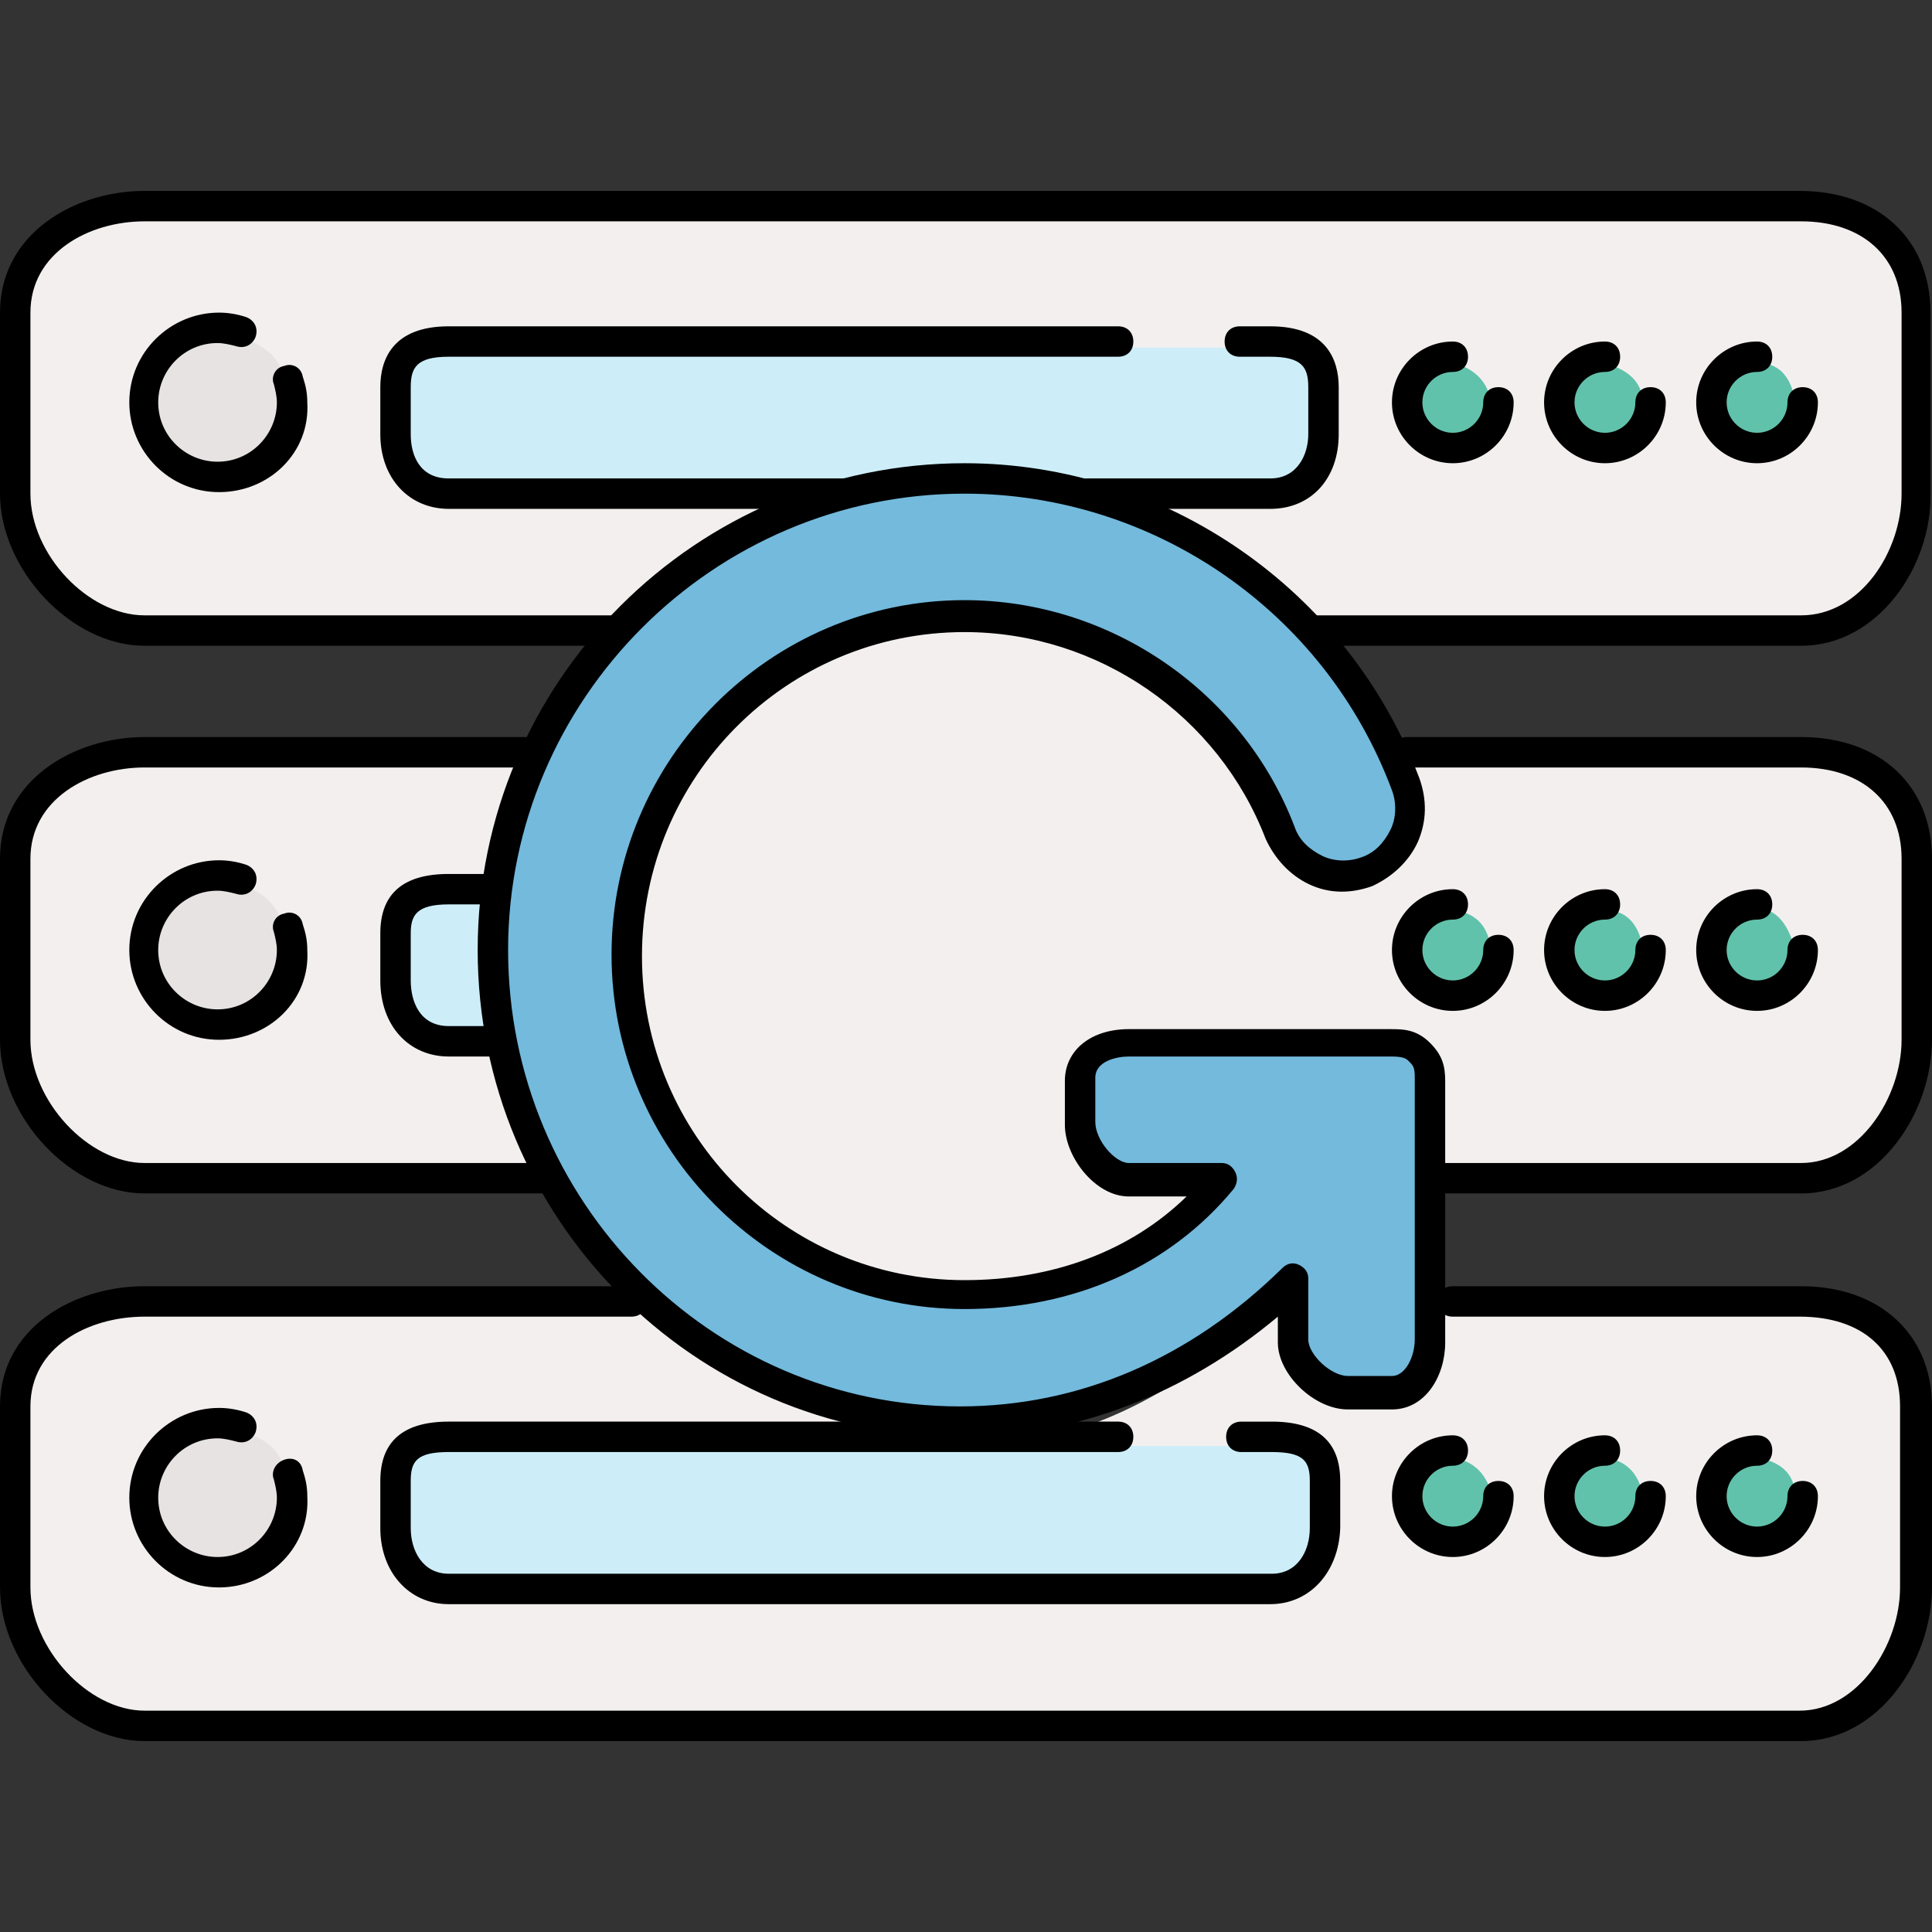
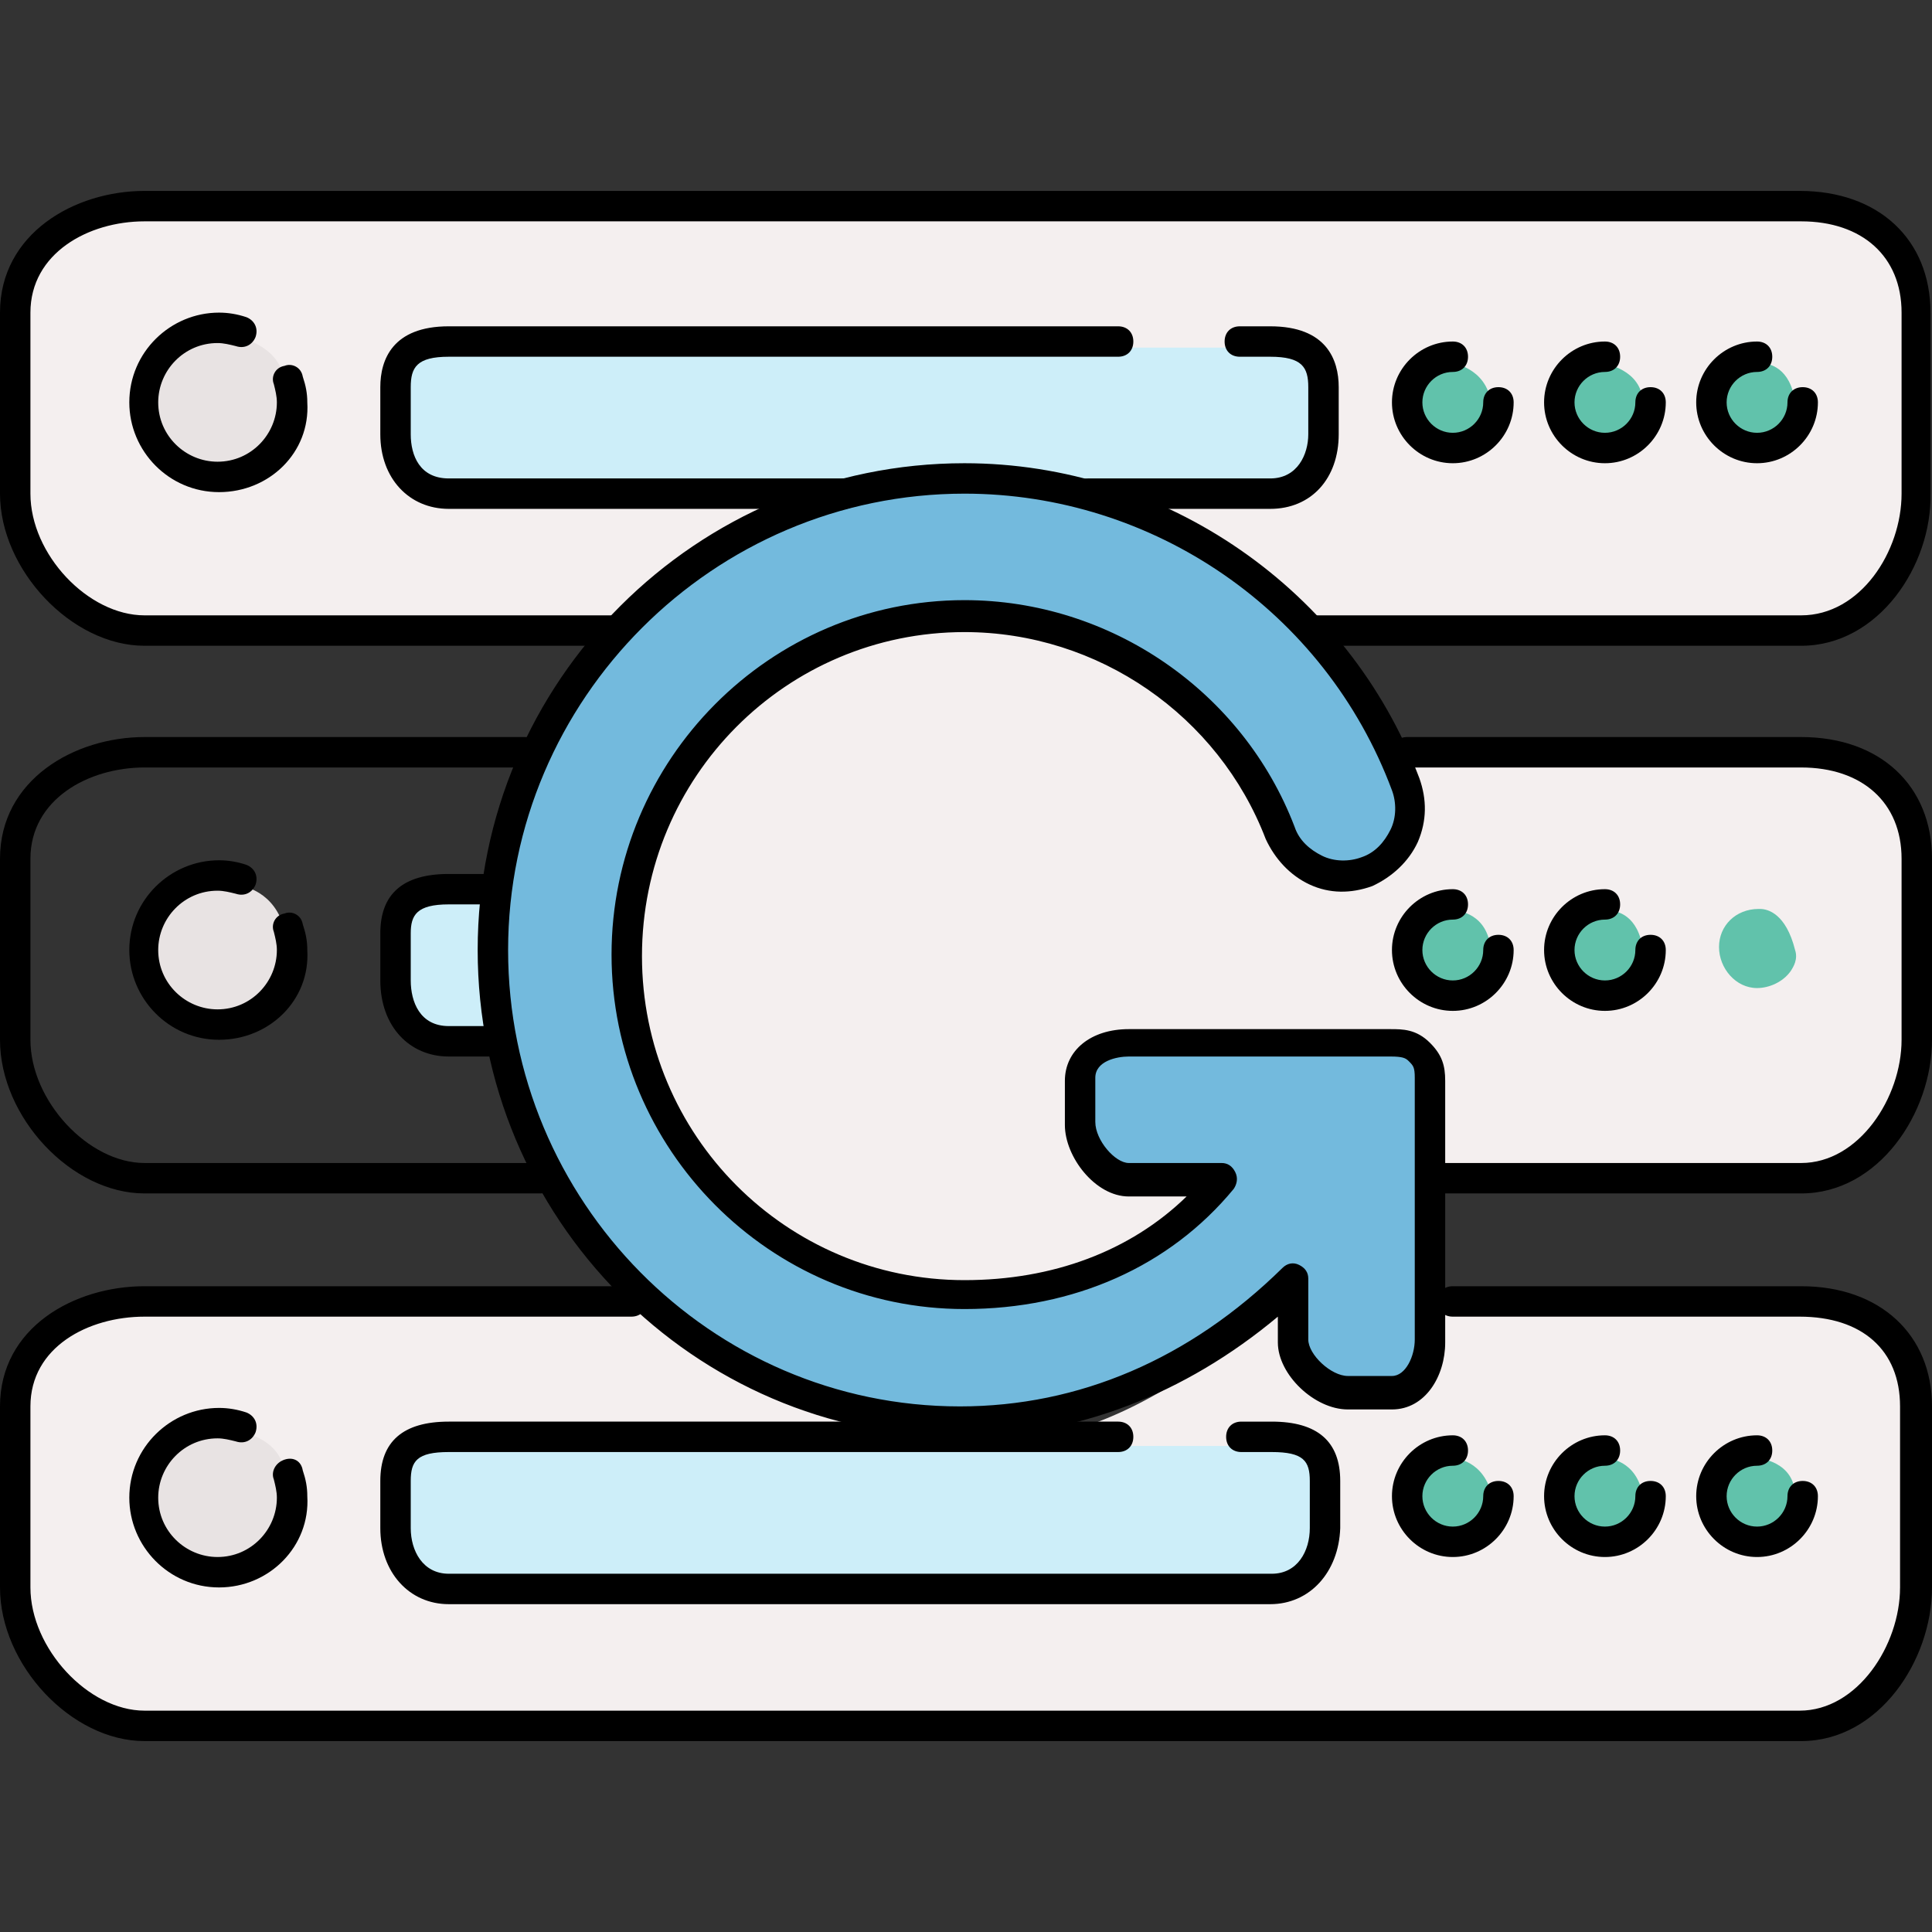
<svg xmlns="http://www.w3.org/2000/svg" height="800px" width="800px" version="1.1" id="Layer_1" viewBox="0 0 508 508" xml:space="preserve">
  <rect x="0" y="0" width="508" height="508" fill="#333333" stroke="none" />
  <path style="fill:#F4EFEF;" d="M214.4,131.8h78.4c19.6,8,37.2,16,51.2,32h129.6c17.2,0,28.4-18.4,28.4-34V82.2c0-16.4-12-26-28.4-26  H38c-15.6,0-32,8.8-32,26v47.6c0,16.4,15.6,34,32,34h125.2C177.2,147.8,194.8,139.8,214.4,131.8z" />
  <path style="fill:#CDEEF9;" d="M276.8,127.8H334c8,0,12-5.6,12-13.6v-12.8c0-7.6-4-10-12-10h-8h-32H118c-7.6,0-12,2-12,10v12.8  c0,7.6,4,13.6,12,13.6h112c7.6,0,15.6-2.4,24-2.4C261.6,125.4,269.2,127.8,276.8,127.8z" />
  <path style="fill:#E8E3E3;" d="M74.8,100.2C73.6,91,63.6,89,63.6,89c-2-0.8-4-0.8-5.6-0.8c-9.6,0-17.6,8-17.6,17.6s8,17.6,17.6,17.6  s17.6-8,17.6-17.6c0-1.2-0.4-2-0.4-3.2C74.8,101.8,74.8,101,74.8,100.2z" />
  <g>
    <path style="fill:#61C2AB;" d="M462,115.8c3.2,0,6-1.2,8-3.6c1.6-2,2.4-4,2-6.4c-1.2-9.2-6.8-10.4-9.6-10.4c-0.4,0-0.4,0-0.4,0   c-6,0-10.4,4.4-10.4,10C452,111.4,456.4,115.8,462,115.8z" />
    <path style="fill:#61C2AB;" d="M422,115.8c2.8,0,5.6-1.2,7.6-3.2c1.6-2,2.8-4.4,2.4-6.8c-0.4-8.8-10-10-10.4-10.4   c-5.2,0-10,4.4-10,10C412,111.4,416.4,115.8,422,115.8z" />
    <path style="fill:#61C2AB;" d="M382,115.8c3.2,0,6-1.2,8-3.6c1.6-2,2.4-4,2-6.4c-1.2-9.2-10.4-10.4-10.4-10.4c-5.2,0-10,4.4-10,10   C372,111.4,376.4,115.8,382,115.8z" />
  </g>
  <g>
-     <path style="fill:#F4EFEF;" d="M118,275.8c-6.8,0-16-3.2-16-15.6v-14.8c0-9.6,6-13.6,16-13.6h11.2c1.6-12,5.2-20,9.6-32H38   c-15.6,0-32,8.8-32,26v47.6c0,16.8,15.6,34.4,32,34.4h102.8c-4.8-8-8.8-20-10.8-32H118z" />
    <path style="fill:#F4EFEF;" d="M473.6,199.8H368.8c1.2,4,2,3.6,2.8,6c2,4.8,1.6,10-0.4,14.8c-0.8,1.2-1.2,2.4-2.4,3.6   c-2.4,2.8-5.2,5.2-8.8,6.4c-2.4,0.8-4.8,1.2-7.2,1.2c-8,0-15.6-5.2-18.4-12.8c-10-26.4-32.8-46-59.6-53.2c-6.8-1.6-14-2.8-21.2-2.8   c-7.6,0-14.8,0.8-21.6,2.8c-37.2,9.6-65.2,43.6-65.2,84c0,48,38.8,88,86.8,88c24.4,0,47.6-10,63.2-26h-20   c-7.6,0-14.8-9.2-14.8-16.8v-11.6c0-8,7.6-11.6,14.8-11.6h68.8c3.2,0,5.6,0,8,2.4c0.4,0.4,0.4,0,0.8,0c2.8,2.8,3.2,6,3.2,9.2v24.4   h95.6c17.2,0,28.4-18.8,28.4-34.4v-47.6C502,209.8,490,199.8,473.6,199.8z" />
  </g>
  <path style="fill:#CDEEF9;" d="M128.4,235.8h-10.8c-7.6,0-12,2-12,9.6v14.8c0,6.8,3.2,11.6,12,11.6h11.2c-1.2-8-1.6-13.2-1.6-20.4  C127.6,246.2,128,239.8,128.4,235.8z" />
  <path style="fill:#E8E3E3;" d="M63.6,233c-2-0.8-4-0.8-5.6-0.8c-9.6,0-17.6,8-17.6,17.6s8,17.6,17.6,17.6s17.6-8,17.6-17.6  c0-2-0.4-3.6-0.8-5.2C72.4,234.2,63.6,233,63.6,233z" />
  <g>
    <path style="fill:#61C2AB;" d="M462,259.8c3.2,0,6.8-1.6,8.8-4.4c0.8-1.2,2-3.2,1.2-5.6c-2.4-9.6-7.2-10.8-9.2-10.8   c-0.4,0-0.4,0-0.4,0c-6,0-10.4,4.4-10.4,10S456.4,259.8,462,259.8z" />
    <path style="fill:#61C2AB;" d="M422,259.8c3.2,0,6-1.2,8-3.6c1.6-2,2.4-4,2-6.4c-1.2-9.2-6.8-10.4-9.2-10.4c-0.4,0-0.4,0-0.4,0   c-6,0-10.4,4.4-10.4,10S416.4,259.8,422,259.8z" />
    <path style="fill:#61C2AB;" d="M382,259.8c2.8,0,5.6-1.2,7.6-3.2c1.6-2,2.8-4.4,2.4-6.8c-0.8-9.6-8.4-10.4-10-10.4   c-5.6,0-10.4,4.4-10.4,10S376.4,259.8,382,259.8z" />
  </g>
  <path style="fill:#F4EFEF;" d="M473.6,343.8H378v8.4c0,8-4.8,15.6-12,15.6h-11.6c-0.4,0-1.2-1.2-1.6-1.2c-6.4-0.8-13.2-6-14.4-12.4  c0-0.4-0.4-1.6-0.4-2v-10V341c-0.4,0.4-0.8,0.8-1.2,1.2c-18.8,17.2-40.8,32-63.6,36l-41.6-3.2c-24.4-4-46.4-15.2-64-31.2H166H38  c-15.6,0-32,8.8-32,25.6V417c0,16.8,15.6,34.4,32,34.4h435.2c17.2,0,28.4-18.8,28.4-34.4v-47.6C502,353.4,490.4,343.8,473.6,343.8z" />
  <path style="fill:#CDEEF9;" d="M106,389.4v15.2c0,6.8,3.2,11.6,12,11.6h216.4c7.6,0,12-6,12-14v-12.4c0-7.6-4-9.6-12-9.6h-8h-32  h-176C110,379.8,106,381.8,106,389.4z" />
  <path style="fill:#E8E3E3;" d="M74.8,387.8c-0.4-9.2-10.8-11.2-11.2-11.2c-2-0.8-4-0.8-5.6-0.8c-9.6,0-17.6,8-17.6,17.6  S48.4,411,58,411s17.6-8,17.6-17.6c0-0.8,0-2-0.4-2.8C74.8,389.8,74.8,388.6,74.8,387.8z" />
  <g>
    <path style="fill:#61C2AB;" d="M462,383.4c-5.6,0-10,4.4-10,10s4.4,10,10,10c2.8,0,5.6-1.2,7.2-3.2c2-2,2.8-4.4,2.8-6.8   C472,384.2,462.4,383.4,462,383.4z" />
    <path style="fill:#61C2AB;" d="M422,383.4c-5.6,0-10,4.4-10,10s4.4,10,10,10c3.2,0,6.4-1.6,8.4-4c1.2-1.2,2-3.2,1.6-6   C430.4,383.8,422.8,383.4,422,383.4z" />
    <path style="fill:#61C2AB;" d="M382,383.4c-5.6,0-10,4.4-10,10s4.4,10,10,10c3.2,0,6.4-1.6,8.4-3.6c1.2-1.2,2.4-3.2,2-6   C390.4,383.8,382.4,383.4,382,383.4z" />
  </g>
  <g>
    <path style="fill:#CC9999;" d="M144,196.2c0,0.4-0.4,0.8-0.4,1.2C143.6,197,144,196.6,144,196.2z" />
    <path style="fill:#CC9999;" d="M338.4,353.8c0-0.4-0.4-1.2-0.4-1.6C338,352.6,338,353,338.4,353.8z" />
    <path style="fill:#CC9999;" d="M354.4,365.8c-0.4,0-1.2,0-1.6,0C353.2,365.8,353.6,365.8,354.4,365.8z" />
  </g>
  <path style="fill:#73BADD;" d="M372,277.4c-2-2-3.6-1.6-6-1.6h-68.8c-5.2,0-10.8,2-10.8,7.6V295c0,5.6,5.6,12.8,10.8,12.8h24.4  c0.8,0,1.6-0.4,2,0.4s0.4,1.2-0.4,1.6c-16.8,20-42,31.6-69.2,31.6c-50,0-90.8-40.8-90.8-91.2c0-38,23.2-70.4,56.4-84  c10.4-4.4,22-6.8,34-6.8s23.6,2.4,34,6.8c22.8,9.2,41.6,28,50.8,51.6c2.4,6,8,10,14.8,10c2,0,3.6-0.4,5.6-1.2c4-1.6,7.2-4.4,8.8-8.4  c0.4-0.4,0.4-1.2,0.8-1.6c1.2-3.2,1.2-6.8-0.4-10.4c-0.4-0.8-0.8-1.6-1.2-2.8c-5.6-14.4-14-26.8-24.4-37.6c-0.8-0.8-1.6-1.6-2-2  c-17.2-17.2-39.2-29.2-63.6-34c-7.6-1.6-15.2-2.4-22.8-2.4c-8,0-16,0.8-23.6,2.4c-24,4.8-45.6,16.4-62.4,33.2c-0.8,0.8-2,2-2.8,2.8  c-8.4,8.8-15.6,19.2-21.2,30.4c0,0.4-0.4,0.8-0.4,1.2c-0.4,1.2-0.8,2-1.2,3.2c-6.8,15.2-10.4,31.6-10.4,49.2s3.6,34.4,10.4,49.6  c7.2,16.4,18,31.2,31.6,42.8c21.2,18.4,48.8,30,79.2,30c28.4,0,55.2-10.4,78.4-30c2.8-2.4,5.2-4.8,8-7.2c0.4-0.4,1.6-0.8,2-0.4  s1.2,1.2,1.2,2v5.6v10c0,5.2,6.8,11.6,12.4,11.6h11.6c6,0,8-7.2,8-11.6v-10v-4v-42.4v-12.4C374,279.8,373.6,279,372,277.4z" />
  <path d="M473.6,169.8H346c-2.4,0-4-1.6-4-4s1.6-4,4-4h127.6c15.6,0,26.4-16.8,26.4-32V82.2c0-14.8-10.4-24-26.4-24H38  c-14.8,0-30,8.4-30,24v47.6c0,16,15.2,32,30,32h124c2.4,0,4,1.6,4,4s-1.6,4-4,4H38c-19.2,0-38-20-38-40V82.2c0-20.8,19.6-32,38-32  h435.2c20.8,0,34.4,12.8,34.4,32v47.6C508,148.6,494,169.8,473.6,169.8z" />
  <path d="M222,133.8H118c-10.4,0-18-8-18-19.6v-12.4c0-7.2,3.2-16,18-16h176c2.4,0,4,1.6,4,4s-1.6,4-4,4H118c-8.4,0-10,2.8-10,8v12.4  c0,5.6,2.4,11.6,10,11.6h104c2.4,0,4,1.6,4,4S224.4,133.8,222,133.8z" />
  <path d="M334,133.8h-48c-2.4,0-4-1.6-4-4s1.6-4,4-4h48c7.2,0,10-6.4,10-11.6v-12.4c0-5.2-1.6-8-10-8h-8c-2.4,0-4-1.6-4-4s1.6-4,4-4  h8c14.8,0,18,8.8,18,16v12.4C352,125.8,344.8,133.8,334,133.8z" />
  <path d="M57.6,129.4c-13.2,0-23.6-10.8-23.6-23.6c0-13.2,10.8-23.6,23.6-23.6c2.4,0,4.8,0.4,7.2,1.2c2,0.8,3.2,2.8,2.4,5.2  c-0.8,2-2.8,3.2-5.2,2.4c-1.6-0.4-3.2-0.8-4.8-0.8c-8.8,0-15.6,7.2-15.6,15.6c0,8.8,7.2,15.6,15.6,15.6c8.8,0,15.6-7.2,15.6-15.6  c0-1.6-0.4-3.2-0.8-4.8c-0.8-2,0.4-4.4,2.8-4.8c2-0.8,4.4,0.4,4.8,2.8c0.8,2.4,1.2,4.4,1.2,6.8C81.6,119,70.8,129.4,57.6,129.4z" />
  <path d="M462,121.8c-8.8,0-16-7.2-16-16s7.2-16,16-16c2.4,0,4,1.6,4,4s-1.6,4-4,4c-4.4,0-8,3.6-8,8s3.6,8,8,8s8-3.6,8-8  c0-2.4,1.6-4,4-4s4,1.6,4,4C478,114.6,470.8,121.8,462,121.8z" />
  <path d="M422,121.8c-8.8,0-16-7.2-16-16s7.2-16,16-16c2.4,0,4,1.6,4,4s-1.6,4-4,4c-4.4,0-8,3.6-8,8s3.6,8,8,8s8-3.6,8-8  c0-2.4,1.6-4,4-4s4,1.6,4,4C438,114.6,430.8,121.8,422,121.8z" />
  <path d="M382,121.8c-8.8,0-16-7.2-16-16s7.2-16,16-16c2.4,0,4,1.6,4,4s-1.6,4-4,4c-4.4,0-8,3.6-8,8s3.6,8,8,8s8-3.6,8-8  c0-2.4,1.6-4,4-4s4,1.6,4,4C398,114.6,390.8,121.8,382,121.8z" />
  <path d="M142,313.8H38c-19.2,0-38-20-38-40.4v-47.6c0-20.8,19.6-32,38-32h100c2.4,0,4,1.6,4,4s-1.6,4-4,4H38c-14.8,0-30,8.4-30,24  v47.6c0,16,15.2,32.4,30,32.4h104c2.4,0,4,1.6,4,4S144.4,313.8,142,313.8z" />
  <path d="M473.6,313.8H378c-2.4,0-4-1.6-4-4s1.6-4,4-4h95.6c15.2,0,26.4-17.2,26.4-32.4v-47.6c0-14.8-10.4-24-26.4-24H370  c-2.4,0-4-1.6-4-4s1.6-4,4-4h103.6c20.8,0,34.4,12.8,34.4,32v47.6C508,292.6,494,313.8,473.6,313.8z" />
  <path d="M130,277.8h-12c-10.4,0-18-8-18-20v-12.4c0-10.4,6-15.6,18-15.6h12c2.4,0,4,1.6,4,4s-1.6,4-4,4h-12c-8.4,0-10,2.8-10,7.6  v12.4c0,5.6,2.4,12,10,12h12c2.4,0,4,1.6,4,4S132.4,277.8,130,277.8z" />
  <path d="M57.6,273.4c-13.2,0-23.6-10.8-23.6-23.6c0-13.2,10.8-23.6,23.6-23.6c2.4,0,4.8,0.4,7.2,1.2c2,0.8,3.2,2.8,2.4,5.2  c-0.8,2-2.8,3.2-5.2,2.4c-1.6-0.4-3.2-0.8-4.8-0.8c-8.8,0-15.6,7.2-15.6,15.6c0,8.8,7.2,15.6,15.6,15.6c8.8,0,15.6-7.2,15.6-15.6  c0-1.6-0.4-3.2-0.8-4.8c-0.8-2,0.4-4.4,2.8-4.8c2-0.8,4.4,0.4,4.8,2.8c0.8,2.4,1.2,4.4,1.2,6.8C81.6,263,70.8,273.4,57.6,273.4z" />
-   <path d="M462,265.8c-8.8,0-16-7.2-16-16s7.2-16,16-16c2.4,0,4,1.6,4,4s-1.6,4-4,4c-4.4,0-8,3.6-8,8s3.6,8,8,8s8-3.6,8-8  c0-2.4,1.6-4,4-4s4,1.6,4,4C478,258.6,470.8,265.8,462,265.8z" />
  <path d="M422,265.8c-8.8,0-16-7.2-16-16s7.2-16,16-16c2.4,0,4,1.6,4,4s-1.6,4-4,4c-4.4,0-8,3.6-8,8s3.6,8,8,8s8-3.6,8-8  c0-2.4,1.6-4,4-4s4,1.6,4,4C438,258.6,430.8,265.8,422,265.8z" />
  <path d="M382,265.8c-8.8,0-16-7.2-16-16s7.2-16,16-16c2.4,0,4,1.6,4,4s-1.6,4-4,4c-4.4,0-8,3.6-8,8s3.6,8,8,8s8-3.6,8-8  c0-2.4,1.6-4,4-4s4,1.6,4,4C398,258.6,390.8,265.8,382,265.8z" />
  <path d="M473.6,457.8H38c-19.2,0-38-20-38-40.4v-47.6c0-20.8,19.6-31.6,38-31.6h128c2.4,0,4,1.6,4,4s-1.6,4-4,4H38  c-14.8,0-30,8-30,23.6v47.6c0,16,15.2,32.4,30,32.4h435.2c15.2,0,26.4-17.2,26.4-32.4v-47.6c0-14.8-10-23.6-26.4-23.6H382  c-2.4,0-4-1.6-4-4s1.6-4,4-4h91.6c20.8,0,34.4,12.8,34.4,31.6v47.6C508,436.6,494,457.8,473.6,457.8z" />
  <path d="M334,421.8H118c-10.4,0-18-8.4-18-20v-12.4c0-10.4,6-15.6,18-15.6h176c2.4,0,4,1.6,4,4s-1.6,4-4,4H118c-8.4,0-10,2.4-10,7.6  v12.4c0,6,3.2,12,10,12h216.4c6.8,0,10-6,10-12v-12.4c0-5.2-1.6-7.6-10-7.6h-8c-2.4,0-4-1.6-4-4s1.6-4,4-4h8c12,0,18,5.2,18,15.6  v12.4C352,413.4,344.4,421.8,334,421.8z" />
  <path d="M57.6,417.4c-13.2,0-23.6-10.8-23.6-23.6c0-13.2,10.8-23.6,23.6-23.6c2.4,0,4.8,0.4,7.2,1.2c2,0.8,3.2,2.8,2.4,5.2  c-0.8,2-2.8,3.2-5.2,2.4c-1.6-0.4-3.2-0.8-4.8-0.8c-8.8,0-15.6,7.2-15.6,15.6c0,8.8,7.2,15.6,15.6,15.6c8.8,0,15.6-7.2,15.6-15.6  c0-1.6-0.4-3.2-0.8-4.8c-0.8-2,0.4-4.4,2.8-5.2s4.4,0.4,4.8,2.8c0.8,2.4,1.2,4.4,1.2,6.8C81.6,406.6,70.8,417.4,57.6,417.4z" />
  <path d="M462,409.4c-8.8,0-16-7.2-16-16s7.2-16,16-16c2.4,0,4,1.6,4,4s-1.6,4-4,4c-4.4,0-8,3.6-8,8s3.6,8,8,8s8-3.6,8-8  c0-2.4,1.6-4,4-4s4,1.6,4,4C478,402.2,470.8,409.4,462,409.4z" />
  <path d="M422,409.4c-8.8,0-16-7.2-16-16s7.2-16,16-16c2.4,0,4,1.6,4,4s-1.6,4-4,4c-4.4,0-8,3.6-8,8s3.6,8,8,8s8-3.6,8-8  c0-2.4,1.6-4,4-4s4,1.6,4,4C438,402.2,430.8,409.4,422,409.4z" />
  <path d="M382,409.4c-8.8,0-16-7.2-16-16s7.2-16,16-16c2.4,0,4,1.6,4,4s-1.6,4-4,4c-4.4,0-8,3.6-8,8s3.6,8,8,8s8-3.6,8-8  c0-2.4,1.6-4,4-4s4,1.6,4,4C398,402.2,390.8,409.4,382,409.4z" />
  <path d="M252.4,377.8c-70,0-126.8-57.6-126.8-128c0-70.8,57.6-128,128-128c52.8,0,100.8,33.2,119.6,82.8c2,5.6,2,11.2-0.4,16.8  c-2.4,5.2-6.8,9.2-12,11.6c-5.6,2-11.2,2-16.4-0.4s-9.2-6.8-11.6-12c-12.4-32.4-44-54.4-79.2-54.4c-46.8,0-84.8,38-84.8,85.2  s38,85.2,84.8,85.2c23.2,0,43.6-7.6,58.4-22h-15.2c-8.8,0-16.8-10.4-16.8-18.8v-11.6c0-8,6.8-13.6,16.8-13.6h68.8  c3.2,0,6.8,0,10.4,3.6c3.2,3.2,4,6,4,10V353c0,8.8-5.2,17.6-14,17.6h-11.6c-8.8,0-18.4-9.2-18.4-17.6v-6.8  C311.6,366.6,282.8,377.8,252.4,377.8z M253.6,129.8c-66,0-120,54-120,120s53.2,120,118.8,120c31.2,0,60.4-12.4,84.8-36.4  c1.2-1.2,2.8-1.6,4.4-0.8c1.6,0.8,2.4,2,2.4,3.6v16c0,4,6,9.6,10.4,9.6H366c3.6,0,6-5.2,6-9.6v-68.8c0-2.8-0.4-3.2-1.6-4.4l0,0  c-0.8-0.8-1.6-1.2-4.8-1.2h-68.8c-3.2,0-8.8,1.2-8.8,5.6V295c0,4.8,5.2,10.8,8.8,10.8h24.4c1.6,0,2.8,0.8,3.6,2.4s0.4,3.2-0.4,4.4  c-16.8,20.4-42,31.6-70.8,31.6c-51.2,0-92.8-42-92.8-93.2s41.6-93.2,92.8-93.2c38.4,0,73.2,24,86.8,59.6c1.2,3.6,4,6,7.2,7.6  s7.2,1.6,10.4,0.4c3.6-1.2,6-4,7.6-7.2s1.6-7.2,0.4-10.4C348.4,160.6,303.2,129.8,253.6,129.8z" />
</svg>